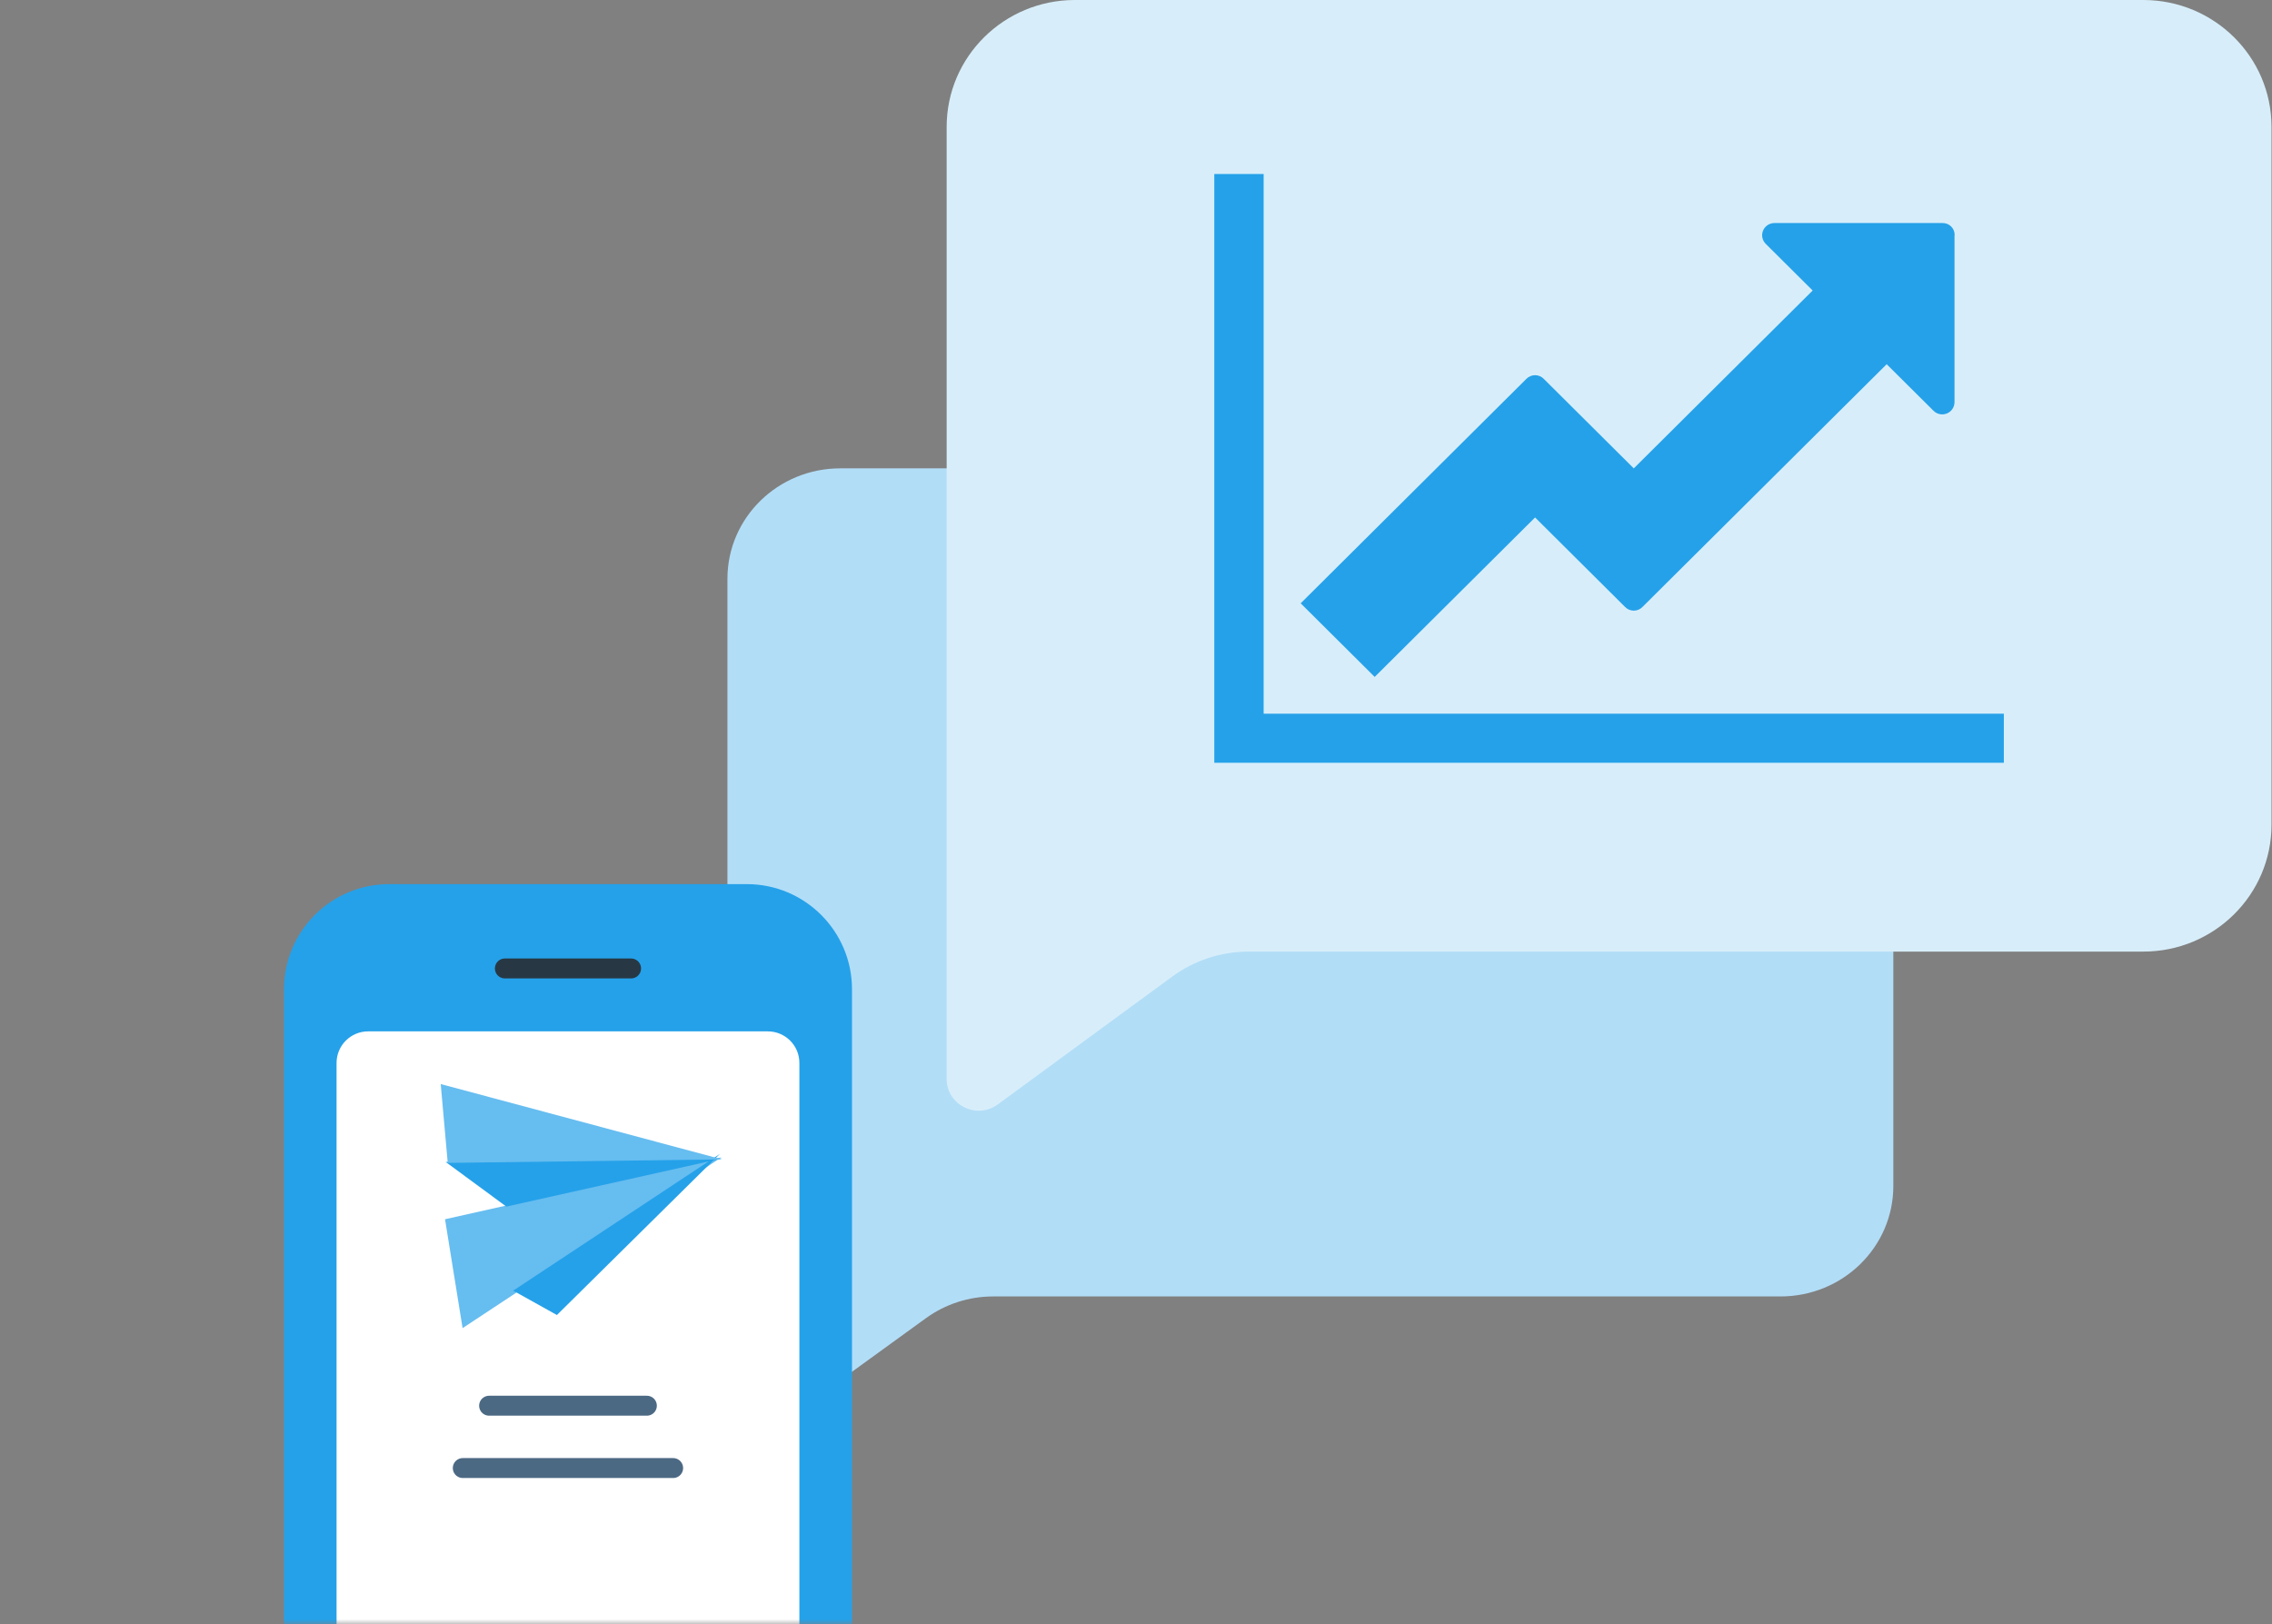
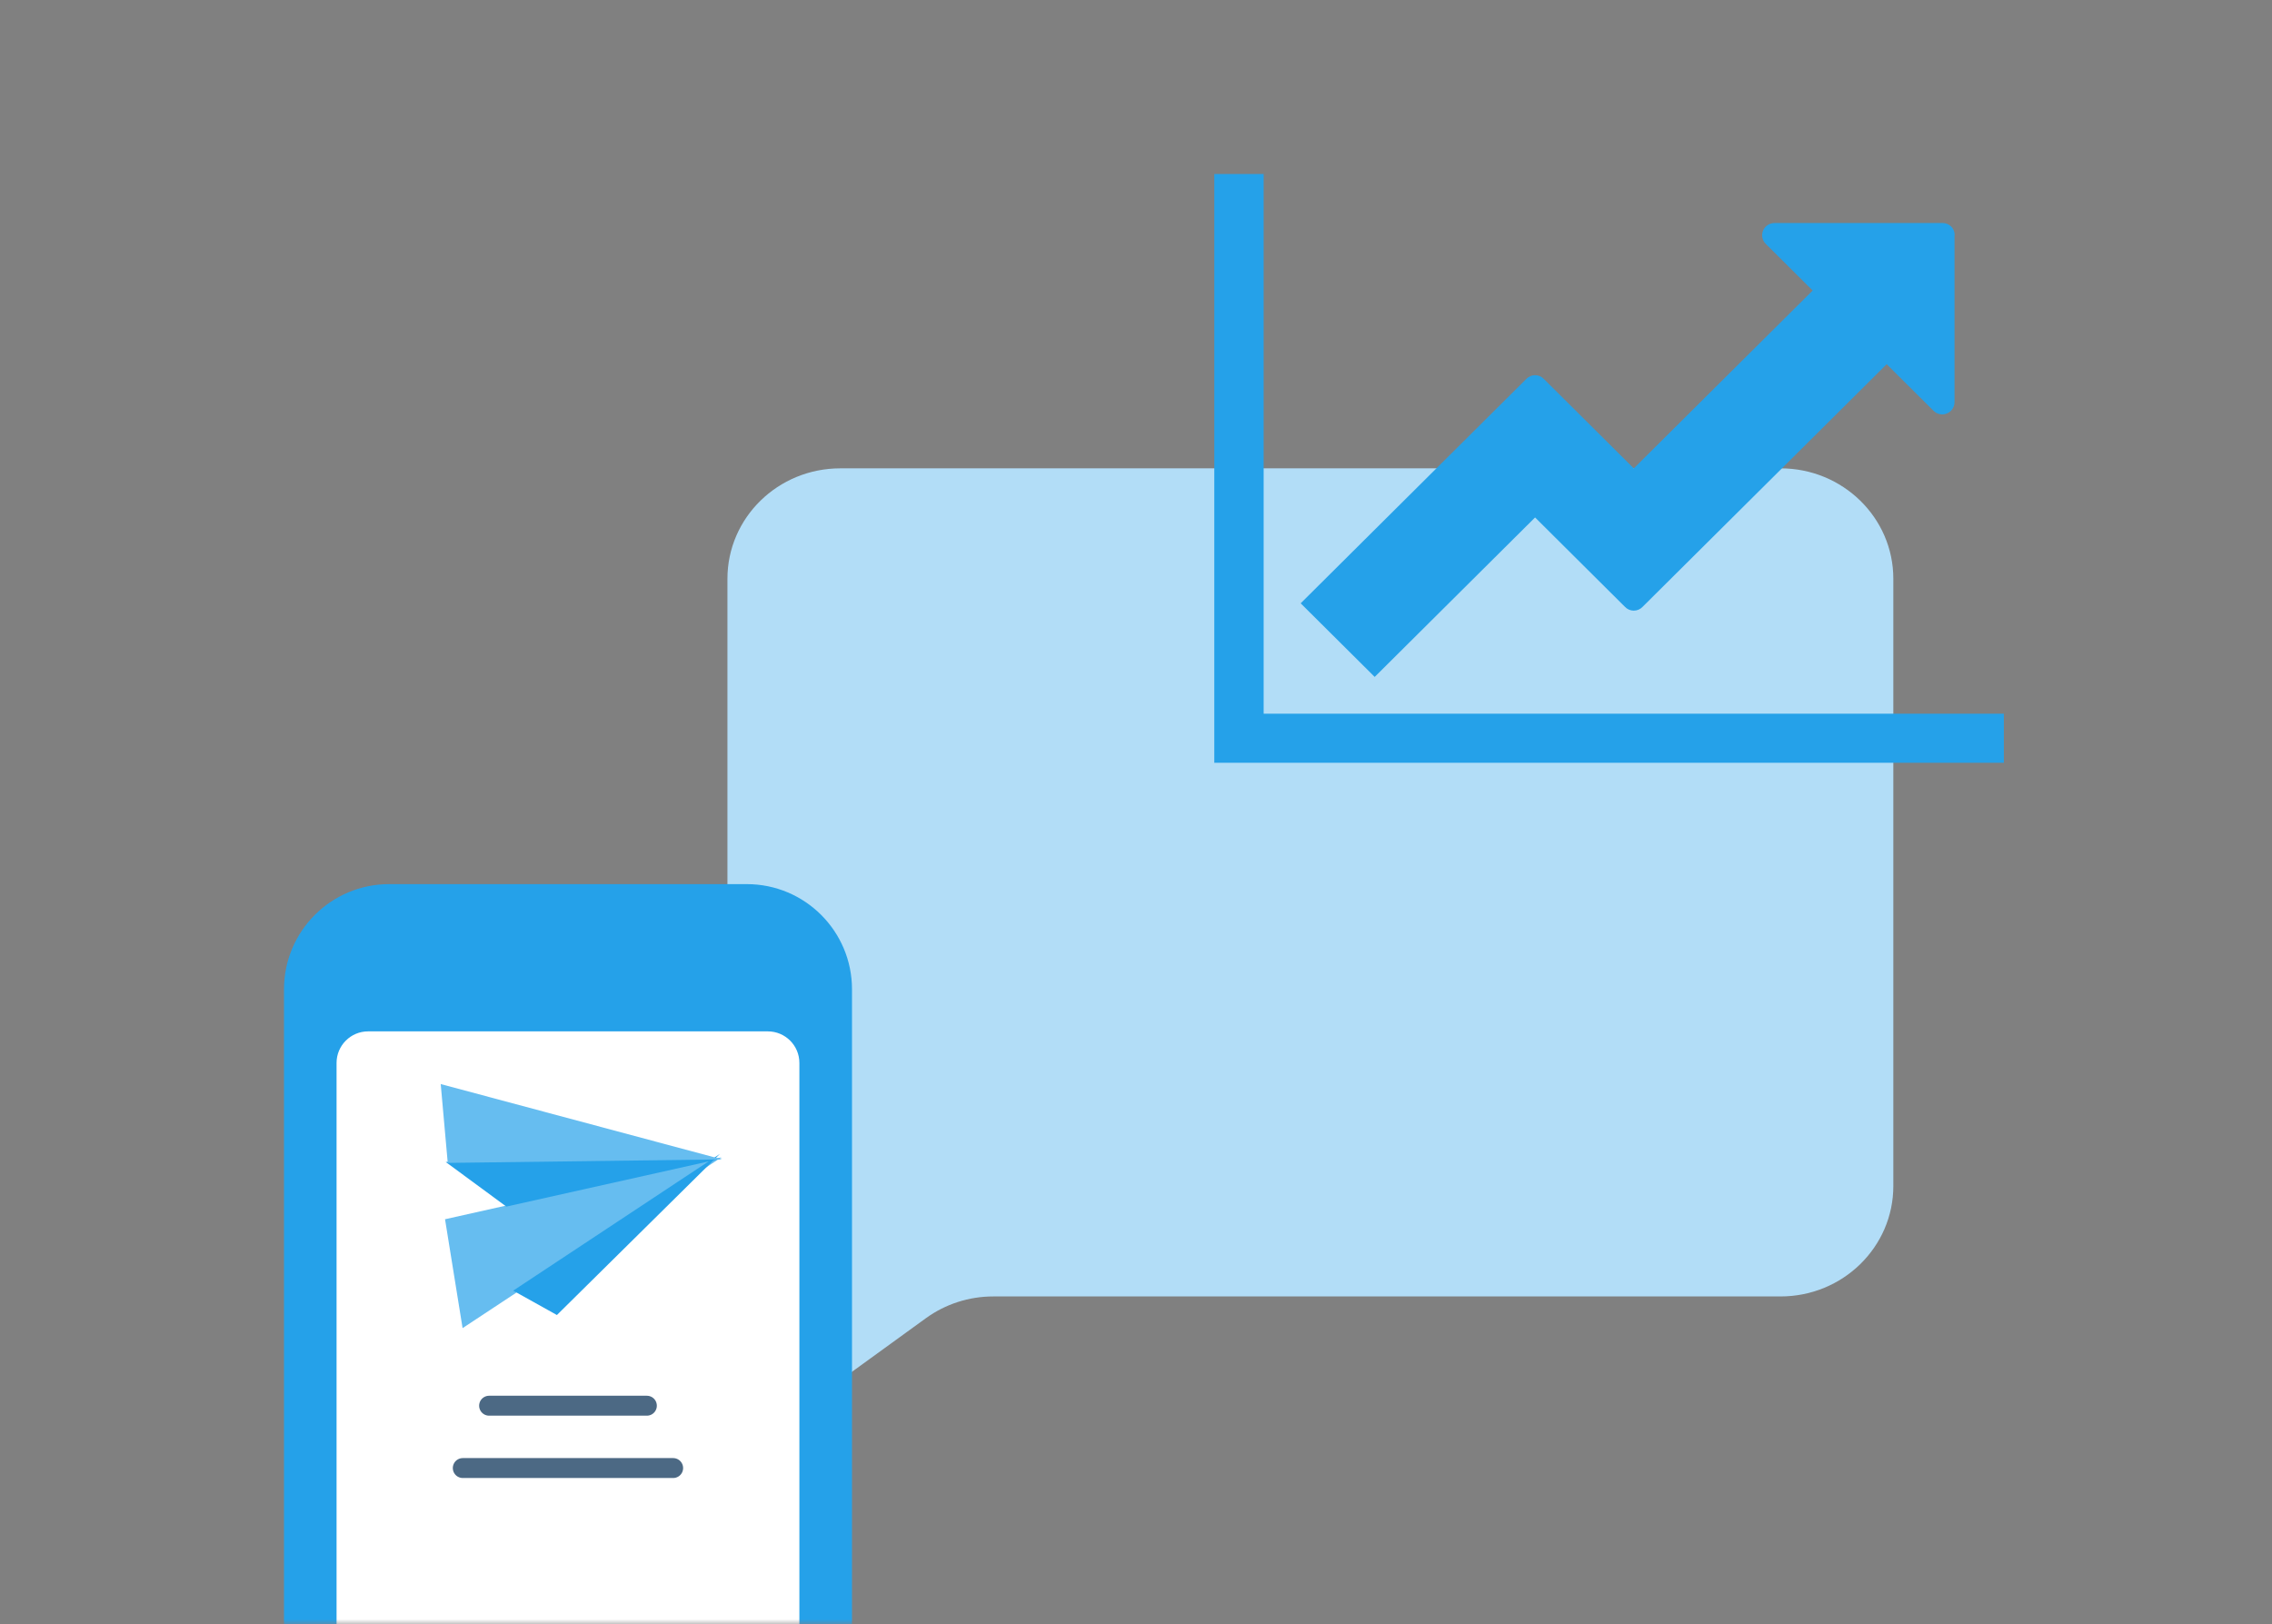
<svg xmlns="http://www.w3.org/2000/svg" width="228" height="163" viewBox="0 0 228 163" fill="none">
  <rect x="0" y="0" width="228" height="163" fill="#808080" stroke="none" />
  <path d="M190 58.081C190 51.961 184.931 47 178.677 47H84.323C78.069 47 73 51.961 73 58.081V141.225C73 143.5 75.647 144.805 77.516 143.451L92.925 132.28C94.876 130.867 97.238 130.103 99.665 130.103H178.677C184.931 130.103 190 125.143 190 119.023V58.081Z" fill="#B2DDF7" />
-   <path d="M227.951 12.733C227.951 5.701 222.191 0 215.085 0H107.866C100.76 0 94.999 5.701 94.999 12.733V108.276C94.999 110.89 98.008 112.39 100.131 110.833L117.642 97.997C119.858 96.373 122.542 95.496 125.3 95.496H215.085C222.191 95.496 227.951 89.795 227.951 82.763V12.733Z" fill="#D7EEFA" />
  <g clip-path="url(#clip0_618_8468)">
    <path d="M201.091 71.624V76.549H121.857V17.459H126.81V71.624H201.091ZM196.139 23.614V40.361C196.139 40.606 196.064 40.845 195.926 41.048C195.787 41.25 195.591 41.407 195.362 41.498C195.133 41.588 194.882 41.609 194.642 41.556C194.401 41.504 194.182 41.381 194.012 41.203L189.332 36.55L164.844 60.892C164.731 61.015 164.593 61.112 164.439 61.179C164.286 61.246 164.12 61.28 163.953 61.28C163.785 61.28 163.62 61.246 163.466 61.179C163.313 61.112 163.175 61.015 163.061 60.892L154.049 51.928L137.954 67.931L130.526 60.545L153.157 38.039C153.271 37.917 153.409 37.819 153.562 37.753C153.716 37.686 153.881 37.651 154.049 37.651C154.216 37.651 154.382 37.686 154.535 37.753C154.689 37.819 154.826 37.917 154.94 38.039L163.953 47.004L181.904 29.154L177.225 24.5C177.044 24.332 176.918 24.114 176.864 23.874C176.81 23.634 176.83 23.383 176.922 23.155C177.013 22.926 177.172 22.73 177.377 22.592C177.582 22.455 177.824 22.382 178.071 22.383H194.963C195.278 22.383 195.581 22.508 195.803 22.729C196.026 22.951 196.152 23.252 196.152 23.565V23.617V23.614H196.139Z" fill="#25A1E9" />
  </g>
  <mask id="mask0_618_8468" style="mask-type:alpha" maskUnits="userSpaceOnUse" x="0" y="41" width="114" height="122">
    <path d="M114 163V41.611H0V163H114Z" fill="#B2DDF7" />
  </mask>
  <g mask="url(#mask0_618_8468)">
    <path d="M28.5 99.28C28.5 93.451 33.226 88.725 39.056 88.725H74.944C80.774 88.725 85.5 93.451 85.5 99.28V162.614C85.5 168.444 80.774 173.169 74.944 173.169H39.056C33.226 173.169 28.5 168.444 28.5 162.614V99.28Z" fill="#25A1E9" />
-     <path d="M50.664 97.188H63.331" stroke="#273844" stroke-width="2" stroke-linecap="round" stroke-linejoin="round" />
    <path d="M33.775 106.669C33.775 104.92 35.193 103.502 36.942 103.502H77.053C78.802 103.502 80.22 104.92 80.22 106.669V170.002C80.22 171.751 78.802 173.169 77.053 173.169H36.942C35.193 173.169 33.775 171.751 33.775 170.002V106.669Z" fill="white" />
    <path d="M46.422 133.282L44.66 122.356L72.388 116.145L46.422 133.282Z" fill="#66BDF0" />
    <path d="M51.5 129.522L55.887 131.967L72.243 115.801L51.5 129.522Z" fill="#25A1E9" />
    <path d="M50.814 121.086L44.725 116.607L72.461 116.252L50.814 121.086Z" fill="#25A1E9" />
    <path d="M44.932 116.701L44.227 108.789L72.462 116.349L44.932 116.701Z" fill="#66BDF0" />
    <path d="M49.082 141.068H64.915" stroke="#4C6984" stroke-width="2" stroke-linecap="round" stroke-linejoin="round" />
    <path d="M46.441 147.324H67.552" stroke="#4C6984" stroke-width="2" stroke-linecap="round" stroke-linejoin="round" />
  </g>
  <defs>
    <clipPath id="clip0_618_8468">
      <rect width="79.234" height="59.09" fill="white" transform="translate(121.857 17.459)" />
    </clipPath>
  </defs>
</svg>